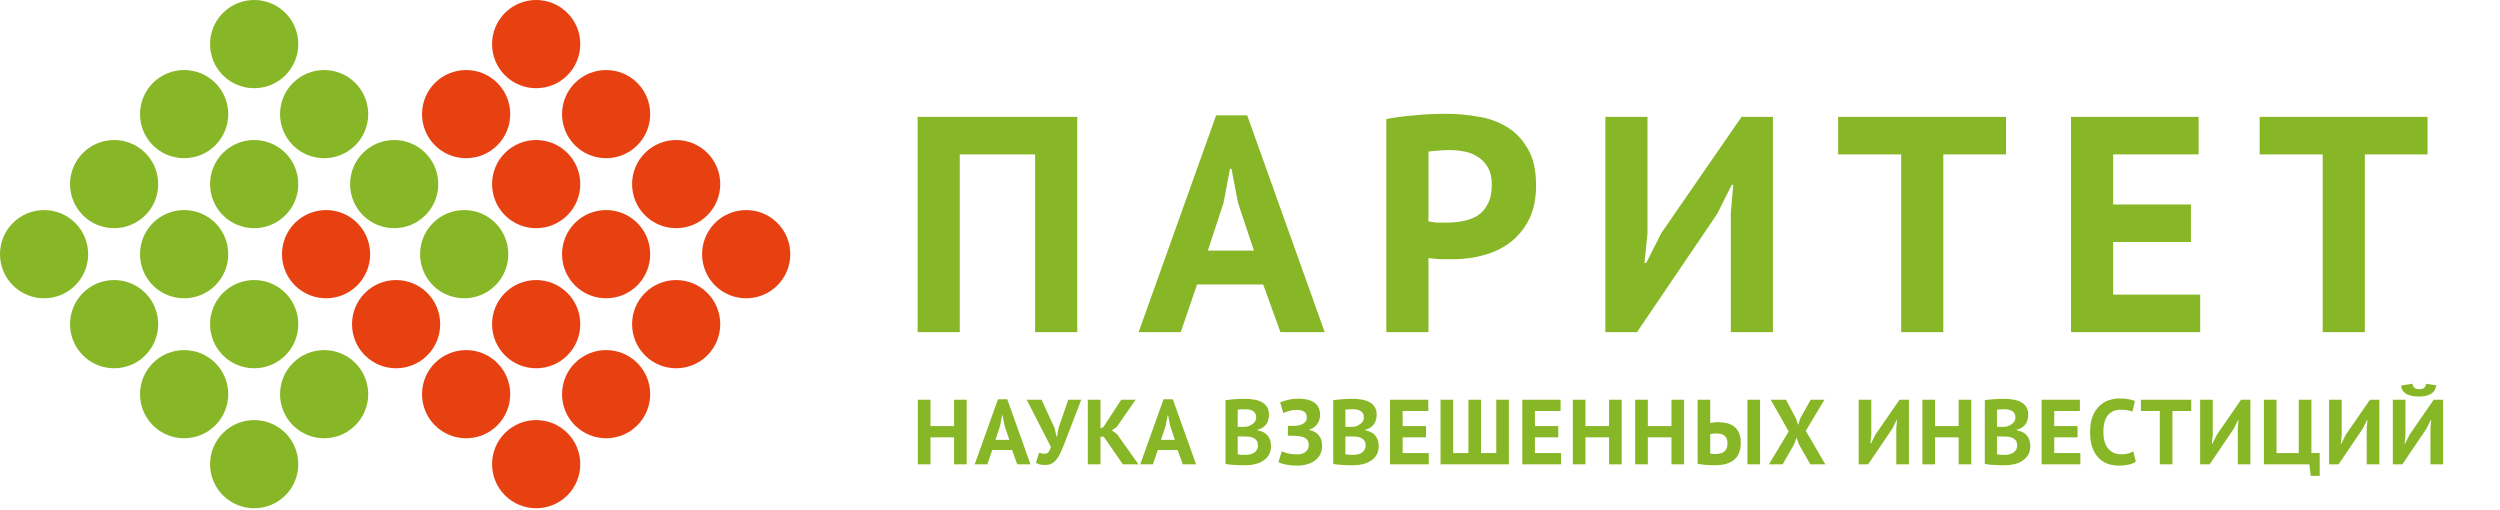
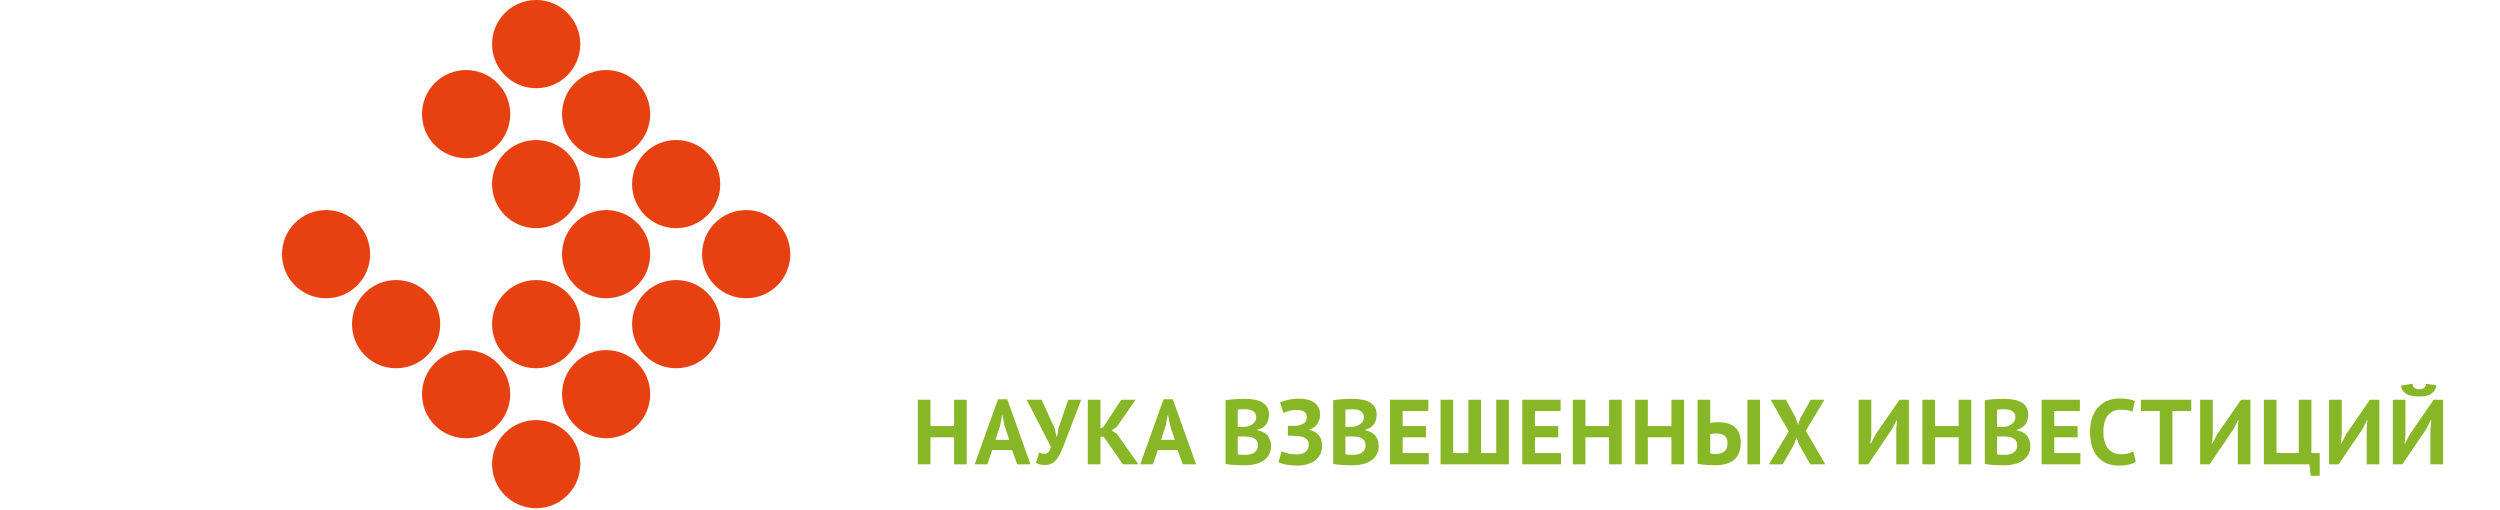
<svg xmlns="http://www.w3.org/2000/svg" width="813" height="166" viewBox="0 0 813 166" fill="none">
-   <path fill-rule="evenodd" clip-rule="evenodd" d="M72.509 4.194C78.102 -1.398 87.213 -1.398 92.806 4.194C98.398 9.787 98.398 18.898 92.806 24.491C87.213 30.083 78.102 30.083 72.509 24.491C66.917 18.898 66.917 9.787 72.509 4.194ZM95.269 26.972C89.676 32.565 89.676 41.676 95.269 47.25C100.861 52.843 109.972 52.843 115.546 47.25C121.139 41.657 121.139 32.546 115.546 26.972C109.972 21.38 100.861 21.38 95.269 26.972ZM118.046 49.731C123.639 44.139 132.75 44.139 138.324 49.731C143.917 55.324 143.917 64.435 138.324 70.009C132.732 75.602 123.62 75.602 118.046 70.009C112.454 64.435 112.454 55.324 118.046 49.731ZM140.806 72.509C135.213 78.102 135.213 87.213 140.806 92.806C146.398 98.398 155.509 98.398 161.102 92.806C166.695 87.213 166.695 78.102 161.102 72.509C155.509 66.917 146.398 66.917 140.806 72.509ZM49.731 26.972C44.139 32.565 44.139 41.676 49.731 47.25C55.324 52.843 64.435 52.843 70.028 47.25C75.62 41.657 75.62 32.546 70.028 26.972C64.435 21.38 55.324 21.38 49.731 26.972ZM72.509 49.731C78.102 44.139 87.213 44.139 92.806 49.731C98.398 55.324 98.398 64.435 92.806 70.009C87.213 75.602 78.102 75.602 72.509 70.009C66.917 64.435 66.917 55.324 72.509 49.731ZM26.972 49.731C32.565 44.139 41.676 44.139 47.25 49.731C52.843 55.324 52.843 64.435 47.25 70.009C41.657 75.602 32.546 75.602 26.972 70.009C21.38 64.435 21.38 55.324 26.972 49.731ZM49.731 72.509C44.139 78.102 44.139 87.213 49.731 92.806C55.324 98.398 64.435 98.398 70.028 92.806C75.62 87.213 75.62 78.102 70.028 72.509C64.435 66.917 55.324 66.917 49.731 72.509ZM72.509 95.269C78.102 89.676 87.213 89.676 92.806 95.269C98.398 100.861 98.398 109.972 92.806 115.565C87.213 121.157 78.102 121.157 72.509 115.565C66.917 109.972 66.917 100.861 72.509 95.269ZM95.269 118.046C89.676 123.639 89.676 132.75 95.269 138.324C100.861 143.917 109.972 143.917 115.546 138.324C121.139 132.732 121.139 123.62 115.546 118.046C109.972 112.454 100.861 112.454 95.269 118.046ZM4.194 72.509C-1.398 78.102 -1.398 87.213 4.194 92.806C9.787 98.398 18.898 98.398 24.472 92.806C30.065 87.213 30.065 78.102 24.472 72.509C18.898 66.917 9.787 66.917 4.194 72.509ZM26.972 95.269C32.565 89.676 41.676 89.676 47.25 95.269C52.843 100.861 52.843 109.972 47.25 115.565C41.657 121.157 32.546 121.157 26.972 115.565C21.38 109.972 21.38 100.861 26.972 95.269ZM49.731 118.046C44.139 123.639 44.139 132.75 49.731 138.324C55.324 143.917 64.435 143.917 70.028 138.324C75.62 132.732 75.62 123.62 70.028 118.046C64.435 112.454 55.324 112.454 49.731 118.046ZM72.509 140.806C78.102 135.213 87.213 135.213 92.806 140.806C98.398 146.398 98.398 155.509 92.806 161.083C87.213 166.676 78.102 166.676 72.509 161.083C66.917 155.509 66.917 146.398 72.509 140.806Z" fill="#87B726" />
  <path fill-rule="evenodd" clip-rule="evenodd" d="M164.213 4.194C169.806 -1.398 178.917 -1.398 184.509 4.194C190.102 9.787 190.102 18.898 184.509 24.491C178.917 30.083 169.806 30.083 164.213 24.491C158.621 18.898 158.621 9.787 164.213 4.194ZM186.972 26.972C181.38 32.565 181.38 41.676 186.972 47.25C192.565 52.843 201.676 52.843 207.25 47.25C212.843 41.657 212.843 32.546 207.25 26.972C201.676 21.38 192.565 21.38 186.972 26.972ZM209.75 49.731C215.343 44.139 224.454 44.139 230.028 49.731C235.621 55.324 235.621 64.435 230.028 70.009C224.435 75.602 215.324 75.602 209.75 70.009C204.158 64.435 204.158 55.324 209.75 49.731ZM232.509 72.509C226.917 78.102 226.917 87.213 232.509 92.806C238.102 98.398 247.213 98.398 252.806 92.806C258.398 87.213 258.398 78.102 252.806 72.509C247.213 66.917 238.102 66.917 232.509 72.509ZM164.213 49.731C169.806 44.139 178.917 44.139 184.509 49.731C190.102 55.324 190.102 64.435 184.509 70.009C178.917 75.602 169.806 75.602 164.213 70.009C158.621 64.435 158.621 55.324 164.213 49.731ZM186.972 72.509C181.38 78.102 181.38 87.213 186.972 92.806C192.565 98.398 201.676 98.398 207.25 92.806C212.843 87.213 212.843 78.102 207.25 72.509C201.676 66.917 192.565 66.917 186.972 72.509ZM209.75 95.269C215.343 89.676 224.454 89.676 230.028 95.269C235.621 100.861 235.621 109.972 230.028 115.565C224.435 121.157 215.324 121.157 209.75 115.565C204.158 109.972 204.158 100.861 209.75 95.269ZM164.213 95.269C169.806 89.676 178.917 89.676 184.509 95.269C190.102 100.861 190.102 109.972 184.509 115.565C178.917 121.157 169.806 121.157 164.213 115.565C158.621 109.972 158.621 100.861 164.213 95.269ZM186.972 118.046C181.38 123.639 181.38 132.75 186.972 138.324C192.565 143.917 201.676 143.917 207.25 138.324C212.843 132.732 212.843 123.62 207.25 118.046C201.676 112.454 192.565 112.454 186.972 118.046ZM164.213 140.806C169.806 135.213 178.917 135.213 184.509 140.806C190.102 146.398 190.102 155.509 184.509 161.083C178.917 166.676 169.806 166.676 164.213 161.083C158.621 155.509 158.621 146.398 164.213 140.806ZM141.435 26.972C135.843 32.565 135.843 41.676 141.435 47.25C147.028 52.843 156.139 52.843 161.732 47.25C167.324 41.657 167.324 32.546 161.732 26.972C156.139 21.38 147.028 21.38 141.435 26.972ZM141.435 118.046C135.843 123.639 135.843 132.75 141.435 138.324C147.028 143.917 156.139 143.917 161.732 138.324C167.324 132.732 167.324 123.62 161.732 118.046C156.139 112.454 147.028 112.454 141.435 118.046ZM118.676 95.269C124.269 89.676 133.38 89.676 138.954 95.269C144.546 100.861 144.546 109.972 138.954 115.565C133.361 121.157 124.25 121.157 118.676 115.565C113.083 109.972 113.083 100.861 118.676 95.269ZM95.898 72.509C90.306 78.102 90.306 87.213 95.898 92.806C101.491 98.398 110.602 98.398 116.176 92.806C121.769 87.213 121.769 78.102 116.176 72.509C110.602 66.917 101.491 66.917 95.898 72.509Z" fill="#E74011" />
  <path d="M310.271 142.21H302.591V151H298.481V130H302.591V138.55H310.271V130H314.381V151H310.271V142.21ZM329.122 146.35H322.672L321.082 151H316.972L324.532 129.85H327.562L335.122 151H330.802L329.122 146.35ZM323.722 143.05H328.222L326.662 138.37L326.032 135.07H325.882L325.252 138.4L323.722 143.05ZM342.977 139.27L343.577 142H343.757L344.237 139.18L347.387 130H351.617L346.037 144.52C345.597 145.66 345.167 146.65 344.747 147.49C344.347 148.33 343.907 149.03 343.427 149.59C342.967 150.13 342.447 150.54 341.867 150.82C341.287 151.08 340.607 151.21 339.827 151.21C339.167 151.21 338.627 151.16 338.207 151.06C337.807 150.98 337.367 150.79 336.887 150.49L337.937 147.16C338.277 147.34 338.587 147.45 338.867 147.49C339.147 147.53 339.447 147.55 339.767 147.55C340.707 147.55 341.367 146.81 341.747 145.33L333.887 130H338.717L342.977 139.27ZM358.948 142.03H357.868V151H353.758V130H357.868V139.3L358.828 138.88L364.618 130H369.298L363.178 138.82L361.558 139.96L363.238 141.13L370.228 151H365.158L358.948 142.03ZM382.964 146.35H376.514L374.924 151H370.814L378.374 129.85H381.404L388.964 151H384.644L382.964 146.35ZM377.564 143.05H382.064L380.504 138.37L379.874 135.07H379.724L379.094 138.4L377.564 143.05ZM412.677 134.89C412.677 135.41 412.607 135.93 412.467 136.45C412.347 136.97 412.137 137.45 411.837 137.89C411.537 138.31 411.147 138.69 410.667 139.03C410.187 139.35 409.607 139.59 408.927 139.75V139.93C409.527 140.03 410.097 140.2 410.637 140.44C411.177 140.68 411.647 141.01 412.047 141.43C412.447 141.85 412.757 142.36 412.977 142.96C413.217 143.56 413.337 144.27 413.337 145.09C413.337 146.17 413.107 147.11 412.647 147.91C412.187 148.69 411.567 149.33 410.787 149.83C410.027 150.33 409.157 150.7 408.177 150.94C407.197 151.18 406.187 151.3 405.147 151.3C404.807 151.3 404.367 151.3 403.827 151.3C403.307 151.3 402.737 151.28 402.117 151.24C401.517 151.22 400.897 151.18 400.257 151.12C399.637 151.06 399.067 150.97 398.547 150.85V130.15C398.927 130.09 399.357 130.03 399.837 129.97C400.337 129.91 400.867 129.86 401.427 129.82C401.987 129.78 402.557 129.75 403.137 129.73C403.737 129.71 404.327 129.7 404.907 129.7C405.887 129.7 406.837 129.78 407.757 129.94C408.697 130.08 409.527 130.34 410.247 130.72C410.987 131.1 411.577 131.63 412.017 132.31C412.457 132.99 412.677 133.85 412.677 134.89ZM405.177 147.91C405.677 147.91 406.157 147.85 406.617 147.73C407.097 147.61 407.517 147.43 407.877 147.19C408.237 146.93 408.527 146.61 408.747 146.23C408.967 145.85 409.077 145.4 409.077 144.88C409.077 144.22 408.947 143.7 408.687 143.32C408.427 142.94 408.087 142.65 407.667 142.45C407.247 142.23 406.777 142.09 406.257 142.03C405.737 141.97 405.217 141.94 404.697 141.94H402.507V147.73C402.607 147.77 402.767 147.8 402.987 147.82C403.207 147.84 403.437 147.86 403.677 147.88C403.937 147.88 404.197 147.89 404.457 147.91C404.737 147.91 404.977 147.91 405.177 147.91ZM403.827 138.82C404.107 138.82 404.427 138.81 404.787 138.79C405.167 138.77 405.477 138.74 405.717 138.7C406.477 138.46 407.127 138.1 407.667 137.62C408.227 137.14 408.507 136.51 408.507 135.73C408.507 135.21 408.407 134.78 408.207 134.44C408.007 134.1 407.737 133.83 407.397 133.63C407.077 133.43 406.707 133.29 406.287 133.21C405.867 133.13 405.427 133.09 404.967 133.09C404.447 133.09 403.967 133.1 403.527 133.12C403.087 133.14 402.747 133.17 402.507 133.21V138.82H403.827ZM418.822 141.7V138.49H419.542C419.722 138.49 419.942 138.49 420.202 138.49C420.462 138.49 420.722 138.49 420.982 138.49C421.262 138.47 421.532 138.45 421.792 138.43C422.052 138.39 422.262 138.35 422.422 138.31C423.122 138.15 423.722 137.87 424.222 137.47C424.722 137.05 424.972 136.49 424.972 135.79C424.972 134.83 424.662 134.18 424.042 133.84C423.442 133.48 422.642 133.3 421.642 133.3C420.742 133.3 419.902 133.42 419.122 133.66C418.342 133.9 417.752 134.13 417.352 134.35L416.302 130.87C416.522 130.75 416.832 130.62 417.232 130.48C417.652 130.34 418.122 130.21 418.642 130.09C419.182 129.95 419.762 129.84 420.382 129.76C421.002 129.68 421.632 129.64 422.272 129.64C423.152 129.64 424.012 129.72 424.852 129.88C425.692 130.04 426.442 130.32 427.102 130.72C427.762 131.12 428.292 131.66 428.692 132.34C429.092 133 429.292 133.85 429.292 134.89C429.292 135.93 429.012 136.89 428.452 137.77C427.912 138.65 427.032 139.29 425.812 139.69V139.84C427.112 140.1 428.122 140.66 428.842 141.52C429.582 142.38 429.952 143.53 429.952 144.97C429.952 146.11 429.722 147.09 429.262 147.91C428.802 148.71 428.192 149.37 427.432 149.89C426.692 150.41 425.832 150.79 424.852 151.03C423.872 151.29 422.872 151.42 421.852 151.42C420.532 151.42 419.332 151.31 418.252 151.09C417.172 150.87 416.342 150.61 415.762 150.31L416.812 146.74C417.272 146.96 417.932 147.19 418.792 147.43C419.652 147.65 420.672 147.76 421.852 147.76C422.292 147.76 422.732 147.71 423.172 147.61C423.632 147.49 424.042 147.31 424.402 147.07C424.762 146.81 425.052 146.48 425.272 146.08C425.492 145.68 425.602 145.2 425.602 144.64C425.602 143.7 425.252 142.99 424.552 142.51C423.852 142.03 422.602 141.77 420.802 141.73C420.562 141.71 420.382 141.7 420.262 141.7C420.142 141.7 419.932 141.7 419.632 141.7H418.822ZM447.693 134.89C447.693 135.41 447.623 135.93 447.483 136.45C447.363 136.97 447.153 137.45 446.853 137.89C446.553 138.31 446.163 138.69 445.683 139.03C445.203 139.35 444.623 139.59 443.943 139.75V139.93C444.543 140.03 445.113 140.2 445.653 140.44C446.193 140.68 446.663 141.01 447.063 141.43C447.463 141.85 447.773 142.36 447.993 142.96C448.233 143.56 448.353 144.27 448.353 145.09C448.353 146.17 448.123 147.11 447.663 147.91C447.203 148.69 446.583 149.33 445.803 149.83C445.043 150.33 444.173 150.7 443.193 150.94C442.213 151.18 441.203 151.3 440.163 151.3C439.823 151.3 439.383 151.3 438.843 151.3C438.323 151.3 437.753 151.28 437.133 151.24C436.533 151.22 435.913 151.18 435.273 151.12C434.653 151.06 434.083 150.97 433.563 150.85V130.15C433.943 130.09 434.373 130.03 434.853 129.97C435.353 129.91 435.883 129.86 436.443 129.82C437.003 129.78 437.573 129.75 438.153 129.73C438.753 129.71 439.343 129.7 439.923 129.7C440.903 129.7 441.853 129.78 442.773 129.94C443.713 130.08 444.543 130.34 445.263 130.72C446.003 131.1 446.593 131.63 447.033 132.31C447.473 132.99 447.693 133.85 447.693 134.89ZM440.193 147.91C440.693 147.91 441.173 147.85 441.633 147.73C442.113 147.61 442.533 147.43 442.893 147.19C443.253 146.93 443.543 146.61 443.763 146.23C443.983 145.85 444.093 145.4 444.093 144.88C444.093 144.22 443.963 143.7 443.703 143.32C443.443 142.94 443.103 142.65 442.683 142.45C442.263 142.23 441.793 142.09 441.273 142.03C440.753 141.97 440.233 141.94 439.713 141.94H437.523V147.73C437.623 147.77 437.783 147.8 438.003 147.82C438.223 147.84 438.453 147.86 438.693 147.88C438.953 147.88 439.213 147.89 439.473 147.91C439.753 147.91 439.993 147.91 440.193 147.91ZM438.843 138.82C439.123 138.82 439.443 138.81 439.803 138.79C440.183 138.77 440.493 138.74 440.733 138.7C441.493 138.46 442.143 138.1 442.683 137.62C443.243 137.14 443.523 136.51 443.523 135.73C443.523 135.21 443.423 134.78 443.223 134.44C443.023 134.1 442.753 133.83 442.413 133.63C442.093 133.43 441.723 133.29 441.303 133.21C440.883 133.13 440.443 133.09 439.983 133.09C439.463 133.09 438.983 133.1 438.543 133.12C438.103 133.14 437.763 133.17 437.523 133.21V138.82H438.843ZM452.038 130H464.488V133.66H456.148V138.55H463.738V142.21H456.148V147.34H464.638V151H452.038V130ZM468.461 151V130H472.571V147.34H477.521V130H481.631V147.34H486.581V130H490.691V151H468.461ZM495.051 130H507.501V133.66H499.161V138.55H506.751V142.21H499.161V147.34H507.651V151H495.051V130ZM523.265 142.21H515.585V151H511.475V130H515.585V138.55H523.265V130H527.375V151H523.265V142.21ZM543.556 142.21H535.876V151H531.766V130H535.876V138.55H543.556V130H547.666V151H543.556V142.21ZM568.257 130H572.367V151H568.257V130ZM552.057 130H556.167V137.53C556.387 137.49 556.737 137.44 557.217 137.38C557.697 137.32 558.167 137.29 558.627 137.29C559.627 137.29 560.577 137.39 561.477 137.59C562.397 137.79 563.197 138.15 563.877 138.67C564.557 139.17 565.097 139.86 565.497 140.74C565.897 141.6 566.097 142.69 566.097 144.01C566.097 146.45 565.387 148.28 563.967 149.5C562.547 150.7 560.437 151.3 557.637 151.3C557.357 151.3 556.997 151.29 556.557 151.27C556.117 151.27 555.637 151.25 555.117 151.21C554.617 151.17 554.097 151.12 553.557 151.06C553.017 151 552.517 150.91 552.057 150.79V130ZM557.937 147.64C559.077 147.64 559.997 147.38 560.697 146.86C561.417 146.32 561.777 145.43 561.777 144.19C561.777 143.53 561.677 142.99 561.477 142.57C561.277 142.15 561.007 141.82 560.667 141.58C560.327 141.34 559.927 141.18 559.467 141.1C559.007 141 558.507 140.95 557.967 140.95C557.687 140.95 557.357 140.98 556.977 141.04C556.597 141.08 556.327 141.13 556.167 141.19V147.46C556.387 147.52 556.647 147.57 556.947 147.61C557.267 147.63 557.597 147.64 557.937 147.64ZM581.693 140.32L575.843 130H580.793L584.033 136.06L584.753 138.19L585.443 136.06L588.833 130H593.303L587.243 140.11L593.603 151H588.713L585.023 144.52L584.213 142.3L583.433 144.52L579.713 151H575.243L581.693 140.32ZM616.674 139.36L616.914 136.63H616.764L615.354 139.45L607.524 151H604.434V130H608.544V141.43L608.244 144.25H608.424L609.894 141.34L617.724 130H620.784V151H616.674V139.36ZM636.955 142.21H629.275V151H625.165V130H629.275V138.55H636.955V130H641.065V151H636.955V142.21ZM659.586 134.89C659.586 135.41 659.516 135.93 659.376 136.45C659.256 136.97 659.046 137.45 658.746 137.89C658.446 138.31 658.056 138.69 657.576 139.03C657.096 139.35 656.516 139.59 655.836 139.75V139.93C656.436 140.03 657.006 140.2 657.546 140.44C658.086 140.68 658.556 141.01 658.956 141.43C659.356 141.85 659.666 142.36 659.886 142.96C660.126 143.56 660.246 144.27 660.246 145.09C660.246 146.17 660.016 147.11 659.556 147.91C659.096 148.69 658.476 149.33 657.696 149.83C656.936 150.33 656.066 150.7 655.086 150.94C654.106 151.18 653.096 151.3 652.056 151.3C651.716 151.3 651.276 151.3 650.736 151.3C650.216 151.3 649.646 151.28 649.026 151.24C648.426 151.22 647.806 151.18 647.166 151.12C646.546 151.06 645.976 150.97 645.456 150.85V130.15C645.836 130.09 646.266 130.03 646.746 129.97C647.246 129.91 647.776 129.86 648.336 129.82C648.896 129.78 649.466 129.75 650.046 129.73C650.646 129.71 651.236 129.7 651.816 129.7C652.796 129.7 653.746 129.78 654.666 129.94C655.606 130.08 656.436 130.34 657.156 130.72C657.896 131.1 658.486 131.63 658.926 132.31C659.366 132.99 659.586 133.85 659.586 134.89ZM652.086 147.91C652.586 147.91 653.066 147.85 653.526 147.73C654.006 147.61 654.426 147.43 654.786 147.19C655.146 146.93 655.436 146.61 655.656 146.23C655.876 145.85 655.986 145.4 655.986 144.88C655.986 144.22 655.856 143.7 655.596 143.32C655.336 142.94 654.996 142.65 654.576 142.45C654.156 142.23 653.686 142.09 653.166 142.03C652.646 141.97 652.126 141.94 651.606 141.94H649.416V147.73C649.516 147.77 649.676 147.8 649.896 147.82C650.116 147.84 650.346 147.86 650.586 147.88C650.846 147.88 651.106 147.89 651.366 147.91C651.646 147.91 651.886 147.91 652.086 147.91ZM650.736 138.82C651.016 138.82 651.336 138.81 651.696 138.79C652.076 138.77 652.386 138.74 652.626 138.7C653.386 138.46 654.036 138.1 654.576 137.62C655.136 137.14 655.416 136.51 655.416 135.73C655.416 135.21 655.316 134.78 655.116 134.44C654.916 134.1 654.646 133.83 654.306 133.63C653.986 133.43 653.616 133.29 653.196 133.21C652.776 133.13 652.336 133.09 651.876 133.09C651.356 133.09 650.876 133.1 650.436 133.12C649.996 133.14 649.656 133.17 649.416 133.21V138.82H650.736ZM663.93 130H676.38V133.66H668.04V138.55H675.63V142.21H668.04V147.34H676.53V151H663.93V130ZM694.574 150.13C693.934 150.59 693.114 150.92 692.114 151.12C691.134 151.32 690.124 151.42 689.084 151.42C687.824 151.42 686.624 151.23 685.484 150.85C684.364 150.45 683.374 149.82 682.514 148.96C681.654 148.08 680.964 146.95 680.444 145.57C679.944 144.17 679.694 142.48 679.694 140.5C679.694 138.44 679.974 136.72 680.534 135.34C681.114 133.94 681.854 132.82 682.754 131.98C683.674 131.12 684.694 130.51 685.814 130.15C686.934 129.77 688.054 129.58 689.174 129.58C690.374 129.58 691.384 129.66 692.204 129.82C693.044 129.98 693.734 130.17 694.274 130.39L693.464 133.87C693.004 133.65 692.454 133.49 691.814 133.39C691.194 133.29 690.434 133.24 689.534 133.24C687.874 133.24 686.534 133.83 685.514 135.01C684.514 136.19 684.014 138.02 684.014 140.5C684.014 141.58 684.134 142.57 684.374 143.47C684.614 144.35 684.974 145.11 685.454 145.75C685.954 146.37 686.564 146.86 687.284 147.22C688.024 147.56 688.874 147.73 689.834 147.73C690.734 147.73 691.494 147.64 692.114 147.46C692.734 147.28 693.274 147.05 693.734 146.77L694.574 150.13ZM712.596 133.66H706.476V151H702.366V133.66H696.216V130H712.596V133.66ZM727.727 139.36L727.967 136.63H727.817L726.407 139.45L718.577 151H715.487V130H719.597V141.43L719.297 144.25H719.477L720.947 141.34L728.777 130H731.837V151H727.727V139.36ZM754.367 154.75H751.457L751.007 151H736.217V130H740.327V147.34H747.557V130H751.667V147.34H754.367V154.75ZM769.656 139.36L769.896 136.63H769.746L768.336 139.45L760.506 151H757.416V130H761.526V141.43L761.226 144.25H761.406L762.876 141.34L770.706 130H773.766V151H769.656V139.36ZM790.387 139.36L790.627 136.63H790.477L789.067 139.45L781.237 151H778.147V130H782.257V141.43L781.957 144.25H782.137L783.607 141.34L791.437 130H794.497V151H790.387V139.36ZM784.537 124.78C784.617 125.42 784.847 125.88 785.227 126.16C785.627 126.44 786.137 126.58 786.757 126.58C788.097 126.58 788.837 125.99 788.977 124.81L792.307 125.32C792.087 126.58 791.507 127.5 790.567 128.08C789.647 128.66 788.367 128.95 786.727 128.95C785.907 128.95 785.157 128.89 784.477 128.77C783.797 128.65 783.197 128.46 782.677 128.2C782.177 127.92 781.757 127.55 781.417 127.09C781.097 126.63 780.897 126.06 780.817 125.38L784.537 124.78Z" fill="#87B726" />
-   <path d="M336.62 50.2H312.12V108H298.42V38H350.32V108H336.62V50.2ZM410.787 92.5H389.287L383.987 108H370.287L395.487 37.5H405.587L430.787 108H416.387L410.787 92.5ZM392.787 81.5H407.787L402.587 65.9L400.487 54.9H399.987L397.887 66L392.787 81.5ZM450.834 38.7C453.634 38.167 456.701 37.767 460.034 37.5C463.434 37.167 466.801 37 470.134 37C473.601 37 477.067 37.3 480.534 37.9C484.067 38.433 487.234 39.567 490.034 41.3C492.834 42.967 495.101 45.333 496.834 48.4C498.634 51.4 499.534 55.333 499.534 60.2C499.534 64.6 498.767 68.333 497.234 71.4C495.701 74.4 493.667 76.867 491.134 78.8C488.601 80.733 485.701 82.133 482.434 83C479.234 83.867 475.901 84.3 472.434 84.3C472.101 84.3 471.567 84.3 470.834 84.3C470.101 84.3 469.334 84.3 468.534 84.3C467.734 84.233 466.934 84.167 466.134 84.1C465.401 84.033 464.867 83.967 464.534 83.9V108H450.834V38.7ZM471.234 48.8C469.901 48.8 468.634 48.867 467.434 49C466.234 49.067 465.267 49.167 464.534 49.3V72C464.801 72.067 465.201 72.133 465.734 72.2C466.267 72.267 466.834 72.333 467.434 72.4C468.034 72.4 468.601 72.4 469.134 72.4C469.734 72.4 470.167 72.4 470.434 72.4C472.234 72.4 474.001 72.233 475.734 71.9C477.534 71.567 479.134 70.967 480.534 70.1C481.934 69.167 483.034 67.9 483.834 66.3C484.701 64.7 485.134 62.6 485.134 60C485.134 57.8 484.734 56 483.934 54.6C483.134 53.133 482.067 51.967 480.734 51.1C479.467 50.233 478.001 49.633 476.334 49.3C474.667 48.967 472.967 48.8 471.234 48.8ZM562.861 69.2L563.661 60.1H563.161L558.461 69.5L532.361 108H522.061V38H535.761V76.1L534.761 85.5H535.361L540.261 75.8L566.361 38H576.561V108H562.861V69.2ZM652.362 50.2H631.962V108H618.262V50.2H597.762V38H652.362V50.2ZM673.498 38H714.998V50.2H687.198V66.5H712.498V78.7H687.198V95.8H715.498V108H673.498V38ZM789.444 50.2H769.044V108H755.344V50.2H734.844V38H789.444V50.2Z" fill="#87B726" />
</svg>